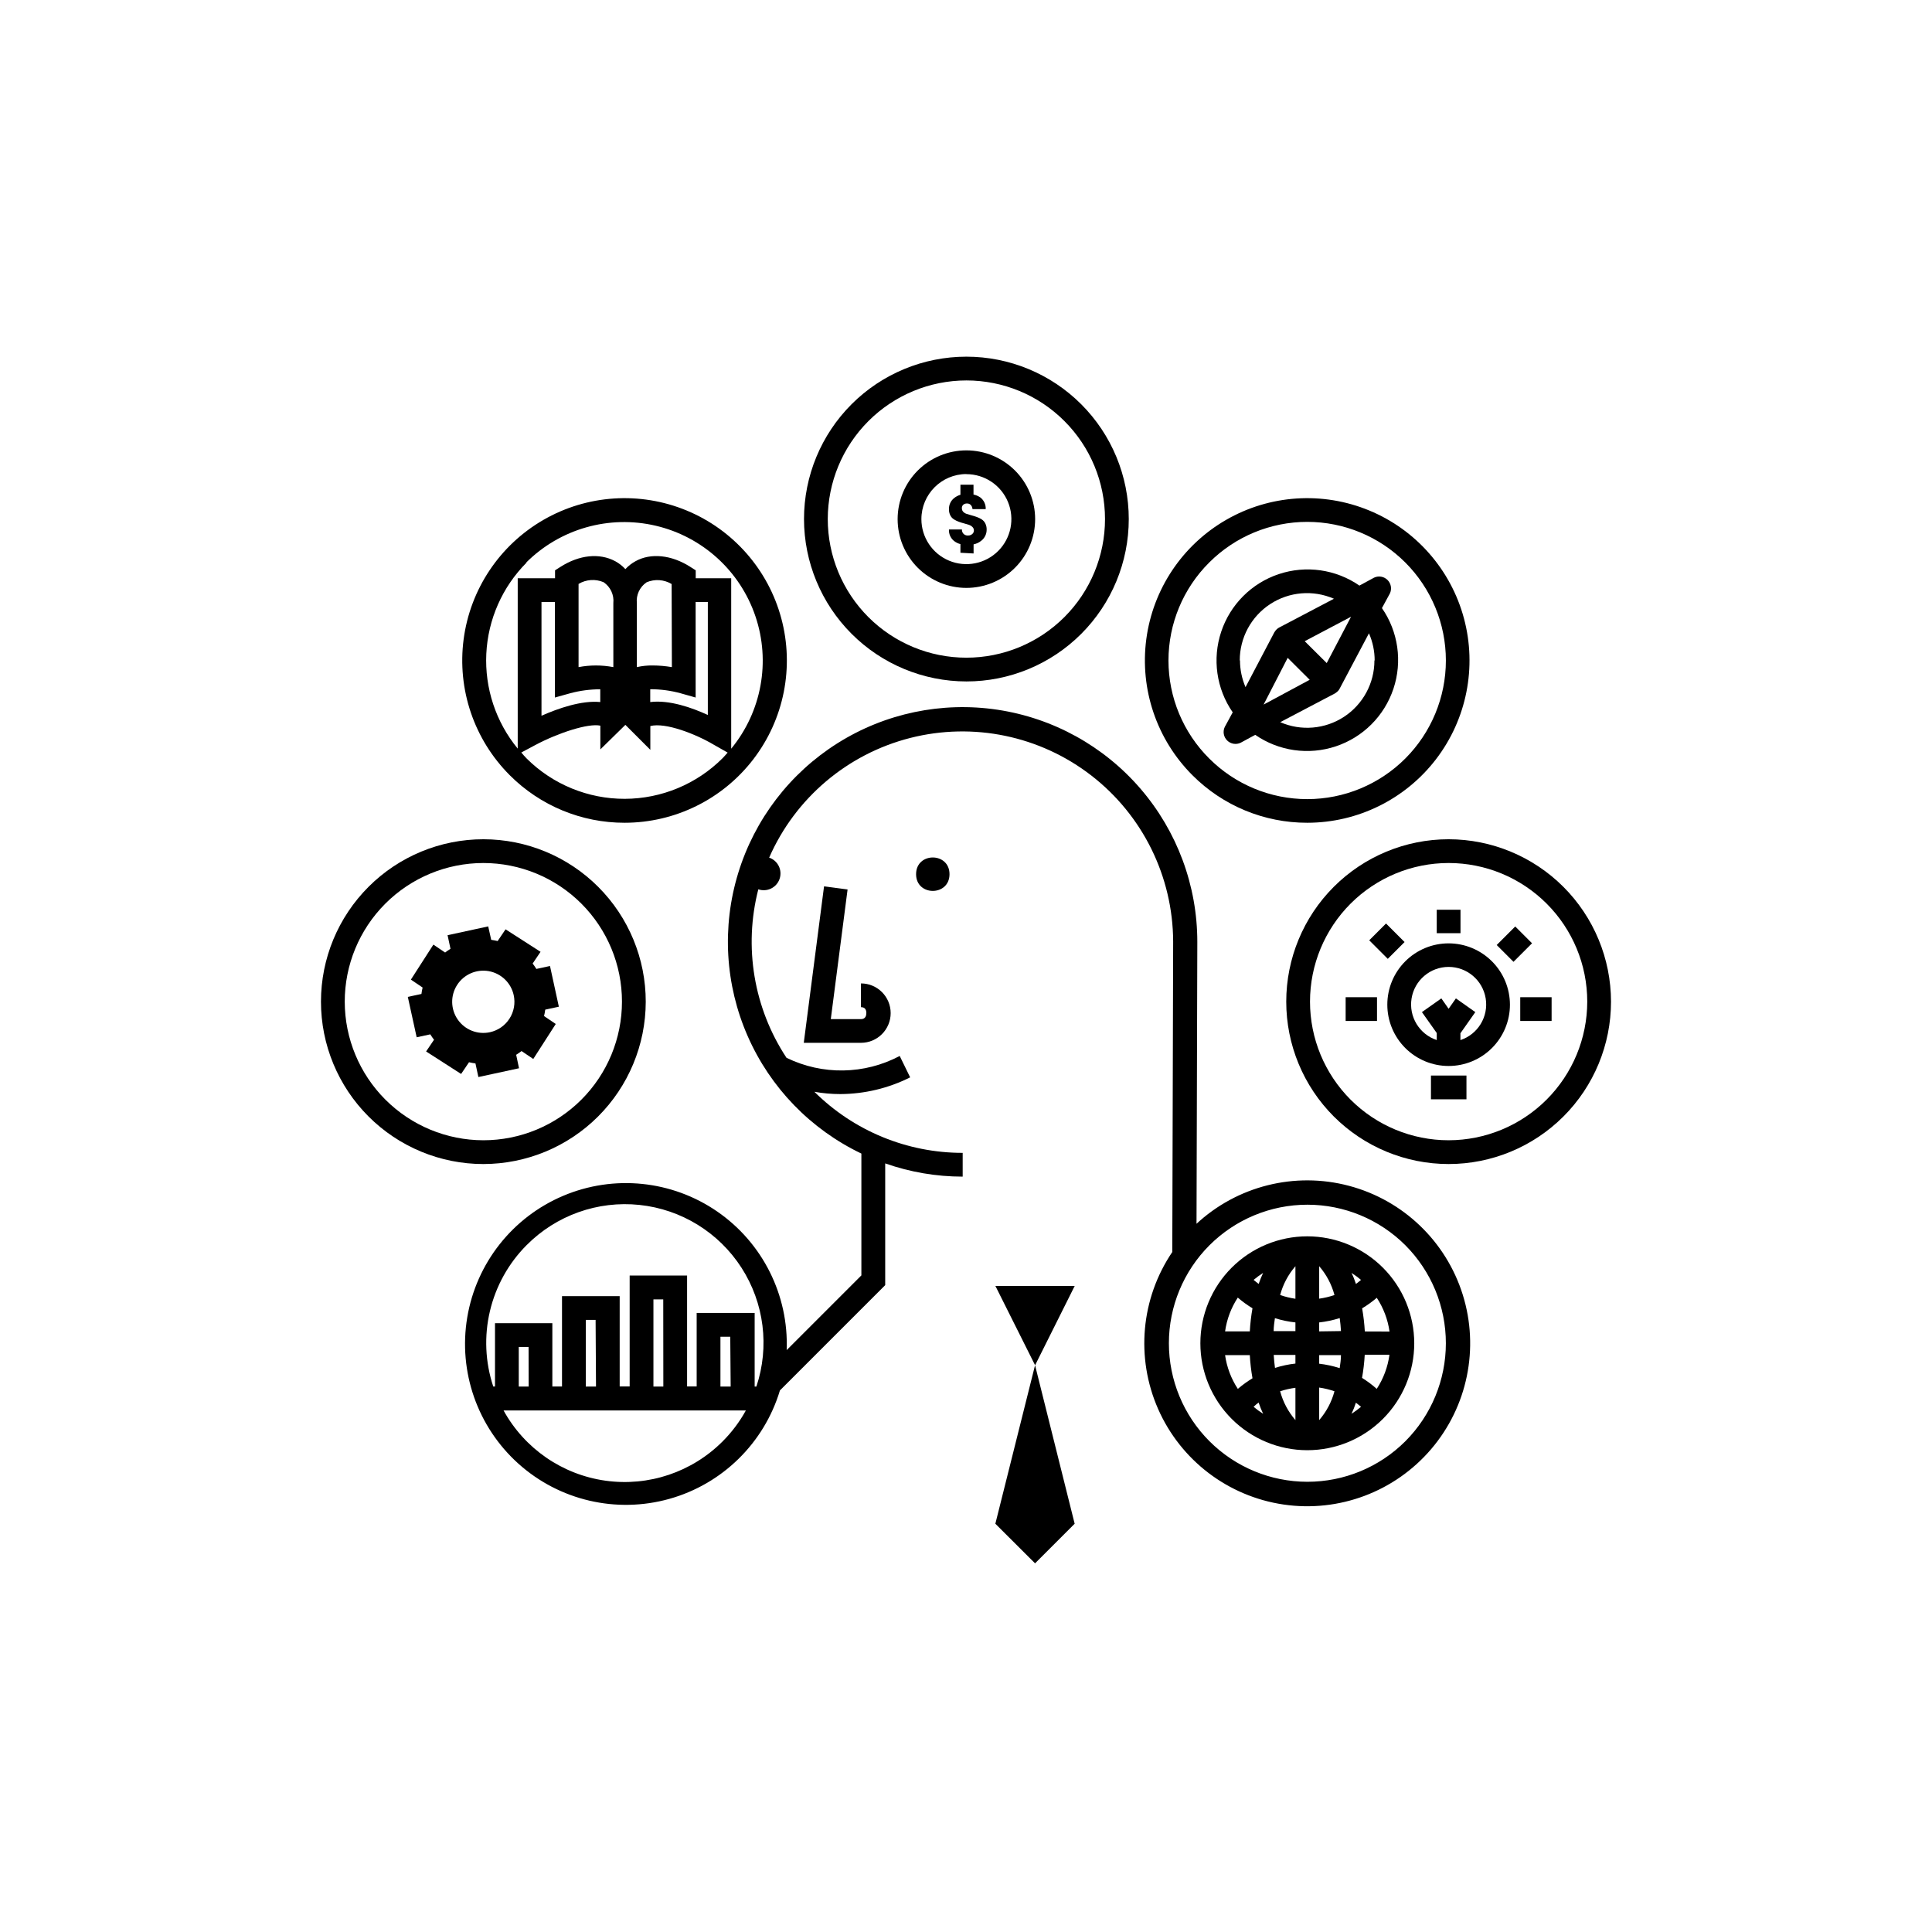
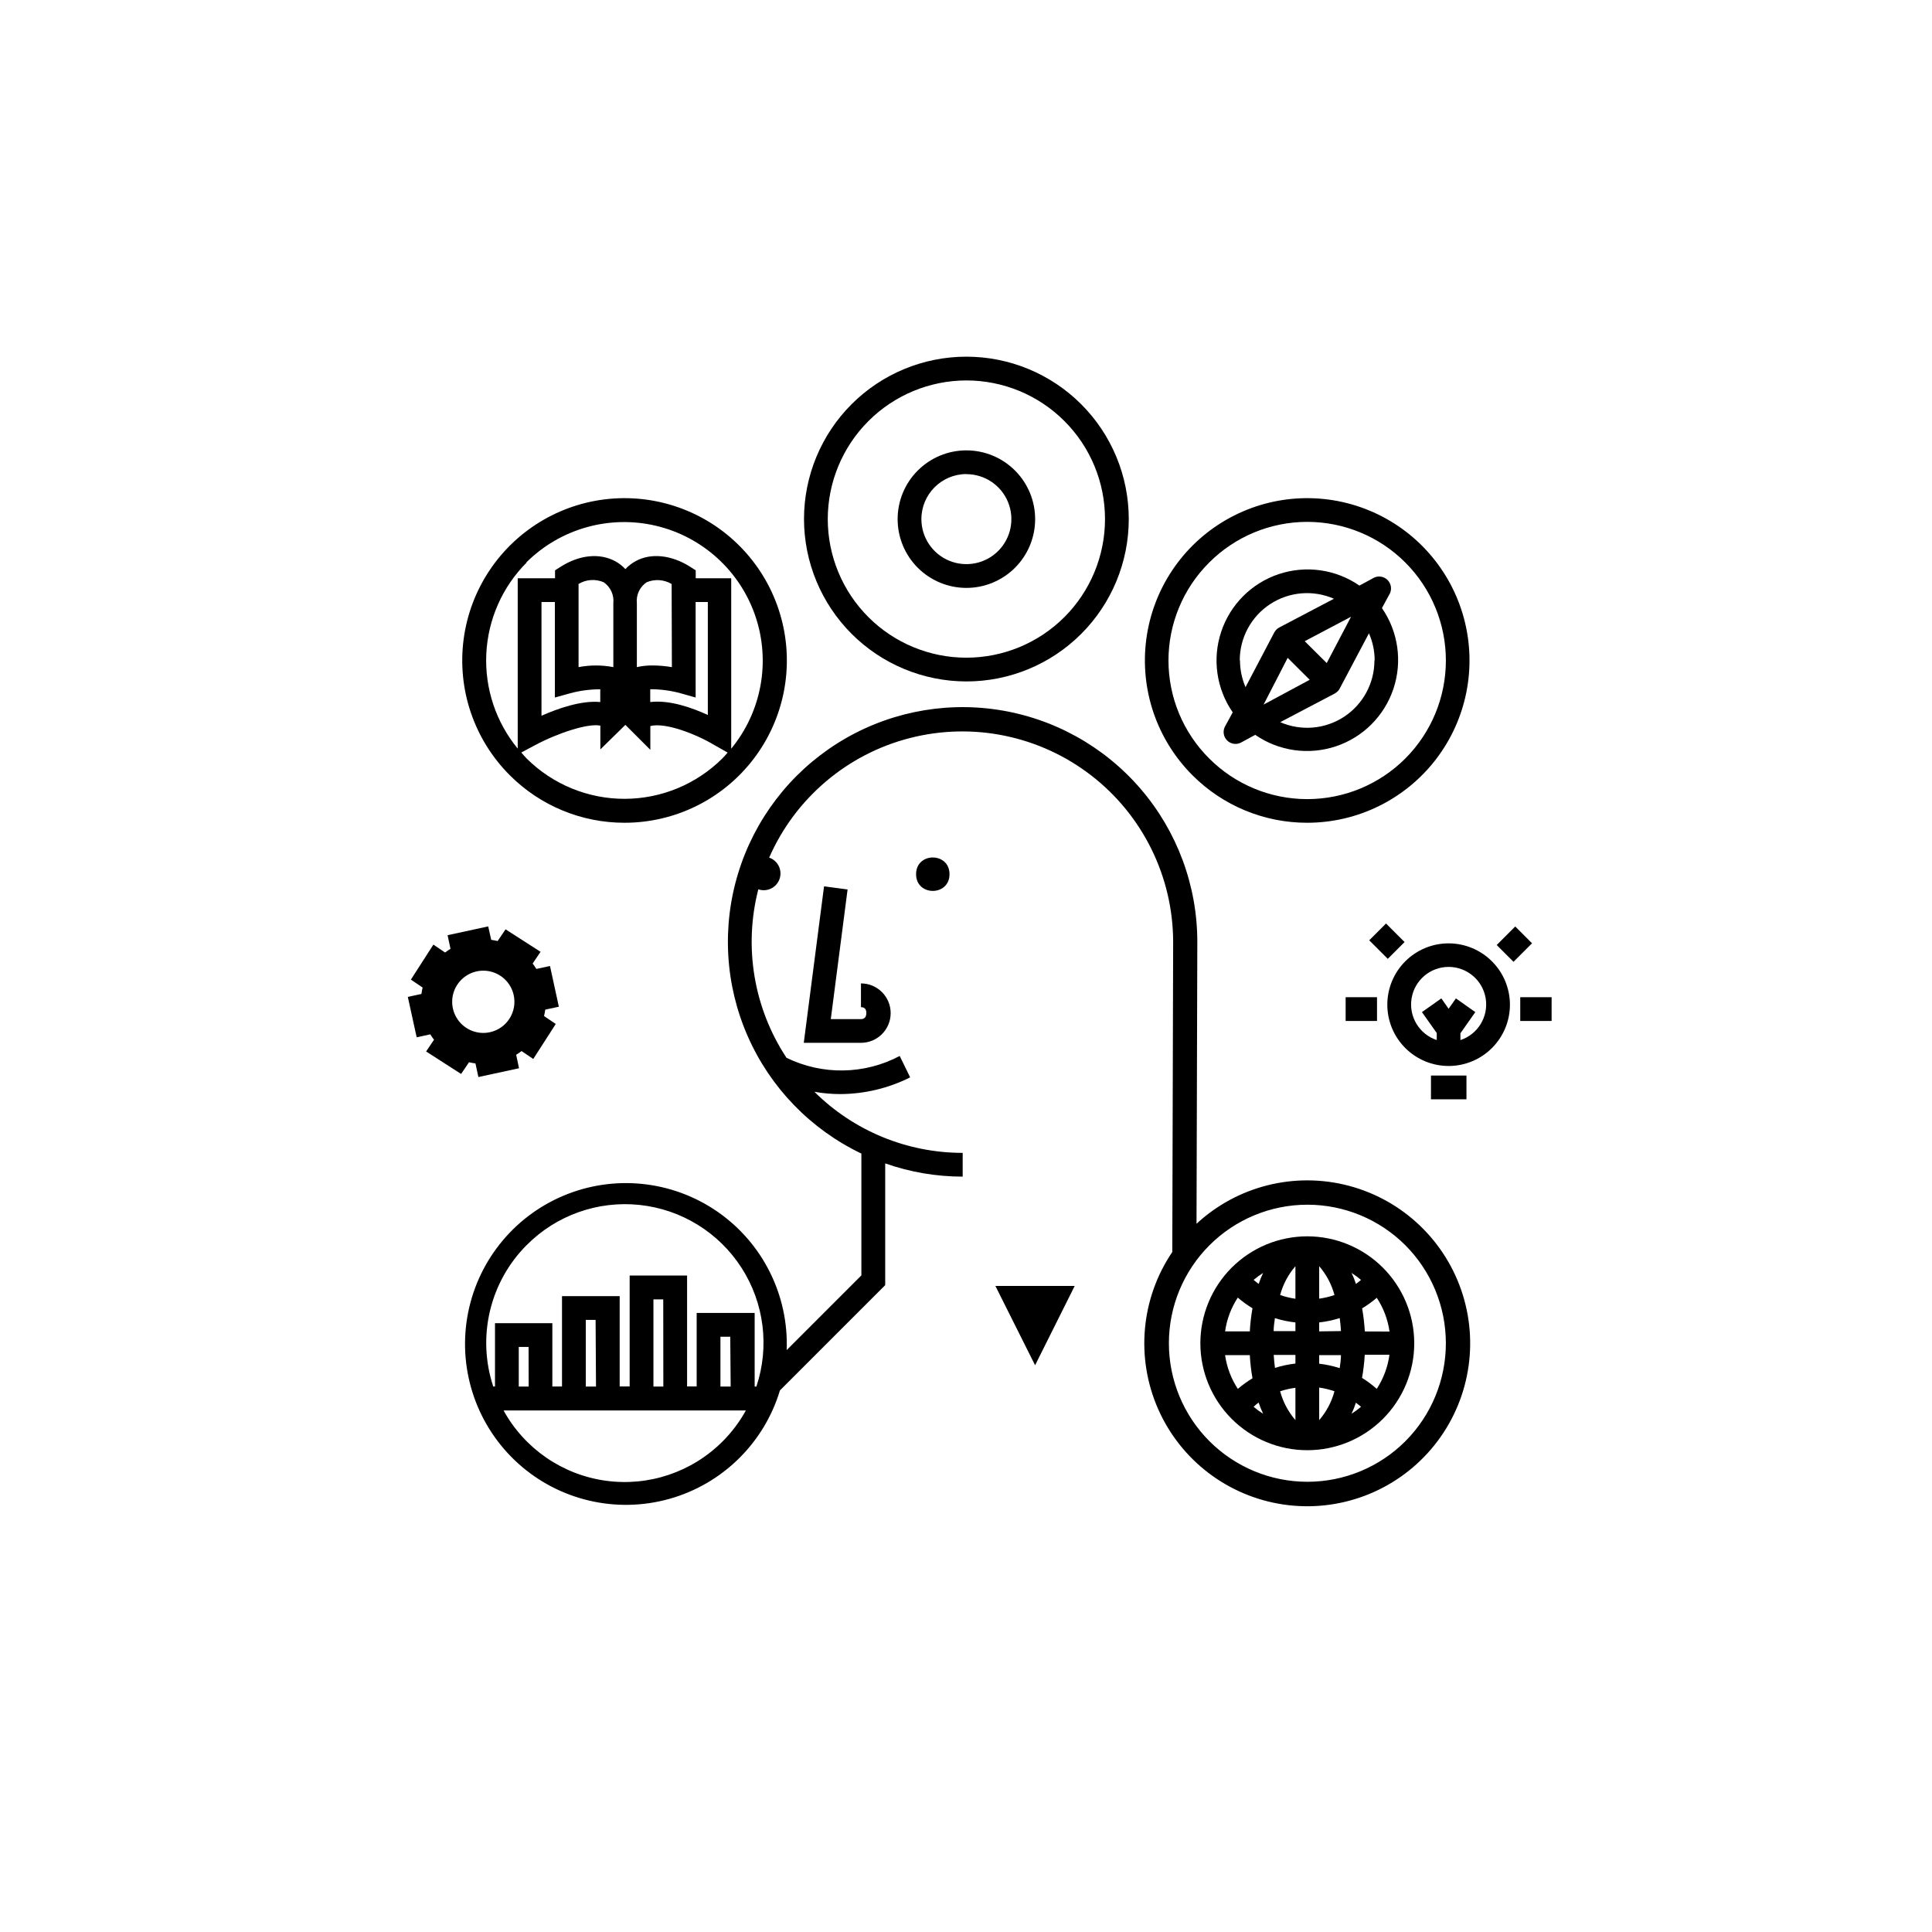
<svg xmlns="http://www.w3.org/2000/svg" fill="#000000" width="800px" height="800px" version="1.1" viewBox="144 144 512 512">
  <g>
    <path d="m362.38 378.9-5.371 41.457h15.156c4.348 0 7.871-3.523 7.871-7.871 0-4.348-3.523-7.871-7.871-7.871v6.297c0.945 0 1.426 0.523 1.426 1.555 0 0.609-0.188 1.617-1.426 1.617h-7.996l4.449-34.363z" />
    <path d="m395.63 375.67c0 5.906-8.859 5.906-8.859 0s8.859-5.906 8.859 0" />
    <path d="m407.79 484.79 10.52 21.012 10.496-21.012z" />
-     <path d="m418.3 558.3 10.496-10.496-10.496-42.008-10.52 42.008z" />
-     <path d="m315.13 409.49c0.012-11.418-4.516-22.371-12.582-30.449-8.062-8.078-19.008-12.621-30.426-12.629-11.414-0.008-22.367 4.523-30.441 12.59-8.078 8.07-12.617 19.016-12.621 30.43-0.004 11.418 4.531 22.367 12.602 30.441 8.07 8.07 19.02 12.609 30.434 12.609 11.402-0.012 22.336-4.543 30.402-12.602 8.066-8.062 12.609-18.988 12.633-30.391zm-79.77 0c-0.012-9.746 3.848-19.098 10.734-25.996 6.883-6.894 16.227-10.777 25.973-10.785 9.746-0.004 19.094 3.859 25.988 10.746 6.894 6.887 10.773 16.23 10.773 25.977 0.004 9.746-3.863 19.094-10.754 25.988-6.891 6.891-16.234 10.762-25.98 10.762-9.73-0.008-19.062-3.879-25.949-10.754-6.887-6.879-10.766-16.207-10.785-25.938z" />
-     <path d="m527.9 366.41c-11.414 0-22.359 4.535-30.43 12.605-8.07 8.07-12.602 19.016-12.602 30.43 0 11.414 4.531 22.359 12.602 30.43 8.07 8.07 19.016 12.605 30.43 12.605 11.414 0 22.359-4.535 30.43-12.605 8.07-8.07 12.605-19.016 12.605-30.43-0.012-11.41-4.551-22.348-12.617-30.418-8.066-8.066-19.008-12.605-30.418-12.617zm0 79.77c-9.742 0-19.086-3.867-25.977-10.758-6.887-6.891-10.758-16.234-10.758-25.977 0-9.742 3.871-19.086 10.758-25.977 6.891-6.891 16.234-10.762 25.977-10.762 9.742 0 19.086 3.871 25.977 10.762s10.762 16.234 10.762 25.977c-0.012 9.738-3.887 19.078-10.773 25.965-6.887 6.887-16.223 10.762-25.965 10.77z" />
    <path d="m490.45 362.04c13.371-0.008 25.977-6.231 34.113-16.844 8.133-10.613 10.867-24.406 7.402-37.316-3.465-12.914-12.742-23.484-25.098-28.594-12.352-5.113-26.383-4.191-37.961 2.5-11.578 6.688-19.387 18.379-21.129 31.637-1.742 13.258 2.777 26.57 12.234 36.023 8.062 8.082 19.02 12.617 30.438 12.594zm-25.988-68.977c6.891-6.891 16.234-10.762 25.977-10.762 9.742 0.004 19.086 3.871 25.977 10.762 6.887 6.891 10.758 16.234 10.758 25.977 0 9.742-3.871 19.086-10.758 25.977-6.891 6.887-16.234 10.758-25.977 10.758-9.742 0-19.086-3.867-25.977-10.758-6.914-6.875-10.805-16.227-10.805-25.977 0-9.754 3.891-19.102 10.805-25.977z" />
    <path d="m309.54 362.04c13.371-0.008 25.977-6.231 34.113-16.844 8.133-10.613 10.871-24.406 7.402-37.316-3.465-12.914-12.742-23.484-25.094-28.594-12.355-5.113-26.387-4.191-37.965 2.5-11.578 6.688-19.387 18.379-21.129 31.637-1.742 13.258 2.777 26.57 12.234 36.023 8.066 8.082 19.02 12.613 30.438 12.594zm-25.965-17.023c-0.504-0.504-0.965-1.051-1.426-1.594l3.695-1.973c6.152-3.273 14.105-5.836 17.254-5.144v6.297l6.633-6.508 6.613 6.613v-6.297c3.988-1.027 12.008 2.098 16.793 4.934l3.695 2.098c-0.441 0.484-0.84 0.988-1.301 1.449h-0.004c-6.879 6.894-16.211 10.781-25.949 10.805-9.742 0.027-19.094-3.816-26.004-10.68zm7.473-16.164 3.988-1.113c2.621-0.711 5.324-1.074 8.039-1.07v3.379c-4.934-0.484-11.125 1.66-15.574 3.633v-30.145h3.547zm37.305 0-0.004-25.316h3.234v29.938c-4.199-1.93-10.18-4.051-15.262-3.422v-3.402c2.715-0.004 5.418 0.355 8.039 1.07zm-6.297-8.062-0.004 0.004c-1.68-0.285-3.379-0.434-5.078-0.441-1.414-0.02-2.824 0.129-4.199 0.441v-16.922c-0.238-2.188 0.758-4.328 2.582-5.562 2.156-0.914 4.621-0.742 6.633 0.461zm-15.512 0-0.004 0.004c-3.047-0.582-6.172-0.582-9.215 0v-22.043c2.008-1.207 4.473-1.379 6.633-0.461 1.824 1.23 2.816 3.371 2.582 5.562zm-23.09-27.711-0.008 0.004c8.988-8.965 21.965-12.656 34.324-9.762 12.359 2.894 22.352 11.965 26.422 23.988 4.07 12.023 1.645 25.297-6.418 35.105v-45.176h-9.402v-2.098l-1.449-0.922c-4.977-3.191-10.496-3.738-14.504-1.492h-0.004c-1.004 0.547-1.91 1.258-2.684 2.098-0.777-0.84-1.684-1.551-2.688-2.098-4.199-2.246-9.531-1.68-14.504 1.492l-1.449 0.922v2.098h-9.891v45.152c-5.797-7.051-8.762-16.004-8.324-25.121 0.438-9.117 4.25-17.746 10.699-24.207z" />
    <path d="m461.09 468.54 0.211-74.922c0.004-14.902-5.34-29.309-15.062-40.605-9.719-11.293-23.172-18.719-37.91-20.93-14.734-2.211-29.777 0.941-42.383 8.883-12.609 7.945-21.945 20.148-26.312 34.398-4.367 14.246-3.477 29.59 2.516 43.23 5.988 13.645 16.68 24.688 30.125 31.113v32.285l-19.797 19.797c0.555-14.578-6.379-28.426-18.387-36.711-12.004-8.285-27.41-9.859-40.844-4.172-13.434 5.688-23.023 17.848-25.426 32.238-2.402 14.387 2.715 29.004 13.57 38.75 10.855 9.742 25.941 13.262 39.984 9.324 14.047-3.934 25.105-14.777 29.316-28.746l27.898-27.898v-32.262c6.598 2.316 13.539 3.504 20.531 3.504v-6.297c-14.723 0.008-28.852-5.809-39.297-16.188 2.273 0.406 4.574 0.613 6.887 0.609 6.422-0.031 12.75-1.547 18.492-4.43l-2.769-5.668c-9.348 4.949-20.496 5.129-30 0.484-8.684-13.16-11.398-29.379-7.473-44.648 2.32 0.793 4.844-0.441 5.637-2.762 0.793-2.32-0.441-4.844-2.762-5.637 6.914-15.766 20.707-27.469 37.387-31.715 16.684-4.25 34.395-0.574 48.004 9.965 13.613 10.543 21.605 26.766 21.672 43.98l-0.23 82.289h-0.004c-8.32 12.301-9.734 28.012-3.75 41.602 5.988 13.59 18.539 23.152 33.23 25.312 14.691 2.164 29.465-3.375 39.113-14.664 9.648-11.289 12.816-26.742 8.395-40.918-4.426-14.176-15.82-25.086-30.18-28.883-14.355-3.797-29.656 0.047-40.508 10.184zm-177.51 5.414c7.84-7.891 18.836-11.805 29.898-10.637 11.062 1.164 21 7.285 27.023 16.641 6.019 9.355 7.473 20.934 3.953 31.488h-0.461v-19.5h-15.367v19.48h-2.539v-29.391h-15.219v29.391h-2.644v-23.934h-15.285v23.953h-2.559v-16.793h-15.199v16.793h-0.461c-2.141-6.457-2.445-13.379-0.879-20 1.562-6.621 4.934-12.676 9.738-17.492zm54.055 37.492h-2.711v-13.203h2.602zm-17.844 0h-2.625v-23.09h2.602zm-17.844 0h-2.707v-17.656h2.602zm-17.844 0h-2.625v-10.496h2.602zm51.43 14.504c-8.141 8.184-19.656 12.051-31.086 10.445-11.426-1.605-21.43-8.5-27-18.609h64.215c-1.648 2.996-3.715 5.742-6.129 8.164zm180.89 0h0.004c-6.891 6.883-16.227 10.742-25.961 10.738-9.734-0.004-19.07-3.875-25.953-10.758-6.883-6.887-10.746-16.223-10.746-25.957s3.863-19.07 10.746-25.957c6.883-6.883 16.219-10.754 25.953-10.758 9.734-0.004 19.07 3.859 25.961 10.738 6.879 6.894 10.742 16.238 10.742 25.977 0 9.742-3.863 19.082-10.742 25.977z" />
    <path d="m400.1 324.59c11.414 0 22.359-4.531 30.43-12.602 8.07-8.07 12.605-19.02 12.605-30.43 0-11.414-4.535-22.359-12.605-30.43-8.07-8.07-19.016-12.605-30.43-12.605-11.41 0-22.355 4.535-30.426 12.605-8.07 8.07-12.605 19.016-12.605 30.43 0.012 11.41 4.547 22.348 12.617 30.414 8.066 8.07 19.008 12.605 30.414 12.617zm0-79.77c9.746 0 19.09 3.871 25.977 10.762 6.891 6.887 10.762 16.23 10.762 25.977 0 9.742-3.871 19.086-10.762 25.977-6.887 6.887-16.23 10.758-25.977 10.758-9.742 0-19.086-3.871-25.973-10.758-6.891-6.891-10.762-16.234-10.762-25.977 0.012-9.742 3.887-19.078 10.773-25.965 6.887-6.887 16.223-10.762 25.961-10.773z" />
-     <path d="m400.54 285.91c-0.434 0.039-0.863-0.117-1.176-0.422-0.312-0.309-0.473-0.738-0.438-1.172h-3.445c-0.066 1.18 0.441 2.32 1.367 3.062 0.5 0.383 1.07 0.66 1.676 0.82v2.289l3.484 0.188 0.004-2.414c0.77-0.156 1.492-0.5 2.098-1.008 0.867-0.703 1.367-1.762 1.363-2.875 0.02-0.574-0.105-1.145-0.355-1.66-0.215-0.434-0.543-0.801-0.945-1.07-0.402-0.258-0.832-0.469-1.281-0.629-0.461-0.172-0.93-0.316-1.406-0.441l-1.281-0.379c-0.355-0.109-0.676-0.305-0.941-0.566-0.246-0.262-0.371-0.609-0.359-0.965-0.023-0.348 0.117-0.691 0.379-0.922 0.281-0.219 0.629-0.332 0.984-0.316 0.367-0.016 0.727 0.121 0.988 0.379 0.281 0.305 0.445 0.699 0.461 1.113h3.508c0.055-1.188-0.461-2.328-1.387-3.066-0.555-0.391-1.184-0.664-1.848-0.797v-2.606h-3.465v2.668c-0.602 0.176-1.164 0.469-1.656 0.859-0.906 0.711-1.418 1.809-1.387 2.961-0.016 0.566 0.105 1.129 0.359 1.637 0.215 0.43 0.539 0.789 0.941 1.051 0.406 0.254 0.836 0.465 1.281 0.629 0.461 0.176 0.93 0.32 1.406 0.441 0.477 0.125 0.902 0.25 1.281 0.379 0.352 0.113 0.676 0.309 0.945 0.566 0.25 0.234 0.395 0.559 0.398 0.902 0.012 0.359-0.133 0.703-0.398 0.945-0.312 0.293-0.73 0.441-1.156 0.418z" />
    <path d="m400.1 299.8c4.836 0 9.469-1.922 12.887-5.34 3.418-3.414 5.336-8.051 5.336-12.883s-1.918-9.469-5.336-12.883c-3.418-3.418-8.051-5.34-12.887-5.34-4.832 0-9.465 1.922-12.883 5.34-3.418 3.414-5.336 8.051-5.336 12.883s1.918 9.469 5.336 12.883c3.418 3.418 8.051 5.34 12.883 5.34zm0-30.145c4.824 0 9.172 2.902 11.02 7.359 1.844 4.457 0.824 9.582-2.586 12.992-3.41 3.41-8.539 4.434-12.996 2.586-4.453-1.844-7.359-6.191-7.359-11.016 0-6.59 5.336-11.934 11.922-11.945z" />
    <path d="m280.79 423.53c0.492-0.305 0.969-0.633 1.426-0.988l3.106 2.098 5.961-9.277-3.106-2.098c0.137-0.562 0.242-1.129 0.316-1.699l3.609-0.777-2.348-10.789-3.609 0.777-0.004-0.004c-0.301-0.492-0.633-0.969-0.984-1.426l2.098-3.106-9.277-5.961-2.098 3.106h-0.004c-0.559-0.137-1.129-0.242-1.699-0.316l-0.797-3.566-10.77 2.332 0.777 3.609v-0.004c-0.492 0.305-0.969 0.633-1.43 0.988l-3.106-2.098-5.961 9.277 3.106 2.098c-0.133 0.562-0.238 1.129-0.312 1.703l-3.609 0.777 2.348 10.703 3.609-0.777c0.305 0.496 0.633 0.973 0.988 1.43l-2.098 3.106 9.277 5.961 2.098-3.106c0.562 0.137 1.129 0.238 1.703 0.316l0.777 3.609 10.77-2.332zm-6.949-5.984c-3.258 0.715-6.629-0.609-8.531-3.348-1.906-2.738-1.977-6.356-0.176-9.164 1.801-2.809 5.117-4.254 8.402-3.668 3.281 0.59 5.891 3.098 6.602 6.356 0.469 2.141 0.07 4.375-1.113 6.219-1.18 1.84-3.047 3.141-5.184 3.606z" />
    <path d="m527.9 394c-4.309 0-8.441 1.711-11.488 4.758-3.047 3.047-4.758 7.18-4.758 11.488 0 4.309 1.711 8.441 4.758 11.488 3.047 3.047 7.18 4.762 11.488 4.762s8.441-1.715 11.488-4.762 4.762-7.18 4.762-11.488c-0.008-4.309-1.719-8.438-4.766-11.48-3.047-3.047-7.176-4.762-11.484-4.766zm3.129 25.652v-1.828l3.945-5.606-5.144-3.633-1.93 2.75-1.93-2.75-5.144 3.633 3.926 5.543v1.867c-4.629-1.543-7.453-6.215-6.672-11.031s4.941-8.355 9.82-8.355 9.039 3.539 9.824 8.355c0.781 4.816-2.047 9.488-6.676 11.031z" />
    <path d="m523.22 429.03h9.406v6.297h-9.406z" />
    <path d="m500.61 408.27h8.312v6.297h-8.312z" />
    <path d="m546.88 408.27h8.312v6.297h-8.312z" />
-     <path d="m524.75 385.09h6.297v6.215h-6.297z" />
    <path d="m540.64 394.44 4.914-4.914 4.453 4.453-4.914 4.914z" />
    <path d="m506.86 393.19 4.453-4.453 4.914 4.914-4.453 4.453z" />
    <path d="m468.58 336.64c-0.574 1.203-0.328 2.641 0.617 3.582 0.941 0.945 2.379 1.191 3.582 0.617l3.863-2.098v-0.004c6.246 4.324 14.164 5.453 21.371 3.047 7.207-2.402 12.859-8.055 15.262-15.262 2.406-7.207 1.277-15.125-3.047-21.371l2.098-3.863h0.004c0.574-1.203 0.328-2.641-0.617-3.582-0.941-0.945-2.379-1.191-3.582-0.617l-3.863 2.098v0.004c-6.246-4.32-14.164-5.449-21.371-3.047-7.207 2.402-12.859 8.059-15.262 15.262-2.406 7.207-1.277 15.125 3.047 21.371zm33.461-29.199-6.445 12.281-5.832-5.797zm-16.793 10.895 5.836 5.816-12.215 6.57zm22.984 0.691h0.004c0.008 6.019-3.023 11.633-8.055 14.93-5.035 3.297-11.391 3.832-16.906 1.426l14.504-7.621 0.188-0.125h0.004c0.156-0.105 0.305-0.227 0.441-0.359l0.168-0.148v0.004c0.172-0.191 0.32-0.402 0.441-0.633l7.766-14.672c0.996 2.269 1.512 4.723 1.512 7.199zm-35.688 0h0.004c-0.008-6.016 3.023-11.633 8.055-14.93 5.035-3.297 11.391-3.832 16.906-1.422l-14.504 7.621h-0.004c-0.414 0.223-0.773 0.539-1.047 0.922-0.094 0.121-0.18 0.246-0.254 0.379l-7.621 14.504c-0.965-2.231-1.465-4.641-1.469-7.074z" />
    <path d="m490.45 471.64c-7.516 0-14.723 2.984-20.039 8.301-5.312 5.312-8.301 12.523-8.301 20.039s2.988 14.723 8.301 20.039c5.316 5.312 12.523 8.301 20.039 8.301s14.723-2.988 20.039-8.301c5.316-5.316 8.301-12.523 8.301-20.039-0.008-7.516-2.992-14.719-8.309-20.035-5.312-5.312-12.516-8.301-20.031-8.305zm18.41 40.43c-1.215-1.082-2.523-2.059-3.906-2.918 0.363-2.027 0.602-4.074 0.715-6.129h6.551c-0.438 3.223-1.582 6.305-3.359 9.027zm-40.199-8.941h6.551c0.113 2.055 0.352 4.102 0.711 6.129-1.371 0.828-2.668 1.77-3.883 2.812-1.77-2.695-2.926-5.75-3.379-8.941zm3.379-15.242c1.215 1.047 2.512 1.988 3.883 2.816-0.359 2.023-0.598 4.07-0.711 6.129h-6.551c0.445-3.191 1.594-6.246 3.359-8.945zm15.262 0.293v0.004c-1.379-0.203-2.734-0.531-4.051-0.988 0.754-2.82 2.141-5.434 4.051-7.641zm0 6.297v2.289h-5.773c0-1.176 0.188-2.332 0.336-3.441 1.77 0.555 3.594 0.938 5.438 1.133zm0 8.586v2.293c-1.84 0.207-3.652 0.594-5.418 1.152-0.148-1.113-0.273-2.266-0.336-3.441zm0 8.648v8.633c-1.91-2.211-3.297-4.82-4.051-7.644 1.316-0.434 2.676-0.742 4.051-0.922zm6.297 0v0.004c1.379 0.199 2.734 0.531 4.051 0.984-0.754 2.824-2.141 5.434-4.051 7.644zm0-6.297v-2.289h5.773c0 1.176-0.188 2.332-0.336 3.441v0.004c-1.77-0.566-3.59-0.961-5.438-1.176zm0-8.586v-2.371c1.848-0.203 3.668-0.59 5.438-1.152 0.148 1.113 0.273 2.266 0.336 3.441zm0-8.648v-8.625c1.91 2.207 3.297 4.82 4.051 7.641-1.316 0.449-2.672 0.773-4.051 0.965zm8.566-6.844v0.004c0.883 0.555 1.723 1.172 2.519 1.848-0.441 0.379-0.883 0.734-1.344 1.07-0.324-1.023-0.715-1.996-1.176-2.918zm-24.602 2.918c-0.461-0.336-0.902-0.715-1.344-1.07l-0.004 0.004c0.797-0.676 1.641-1.293 2.519-1.848-0.434 0.922-0.824 1.895-1.176 2.918zm0 31.488c0.352 1.023 0.742 1.996 1.176 2.918l-0.004 0.004c-0.879-0.559-1.723-1.176-2.519-1.848 0.422-0.422 0.863-0.797 1.344-1.133zm25.777 0c0.461 0.336 0.902 0.715 1.344 1.07v0.004c-0.797 0.672-1.637 1.289-2.519 1.848 0.461-0.953 0.852-1.945 1.176-2.981zm2.352-18.895v0.004c-0.117-2.055-0.355-4.102-0.715-6.129 1.371-0.82 2.668-1.754 3.883-2.793 1.773 2.695 2.926 5.75 3.379 8.941z" />
  </g>
</svg>